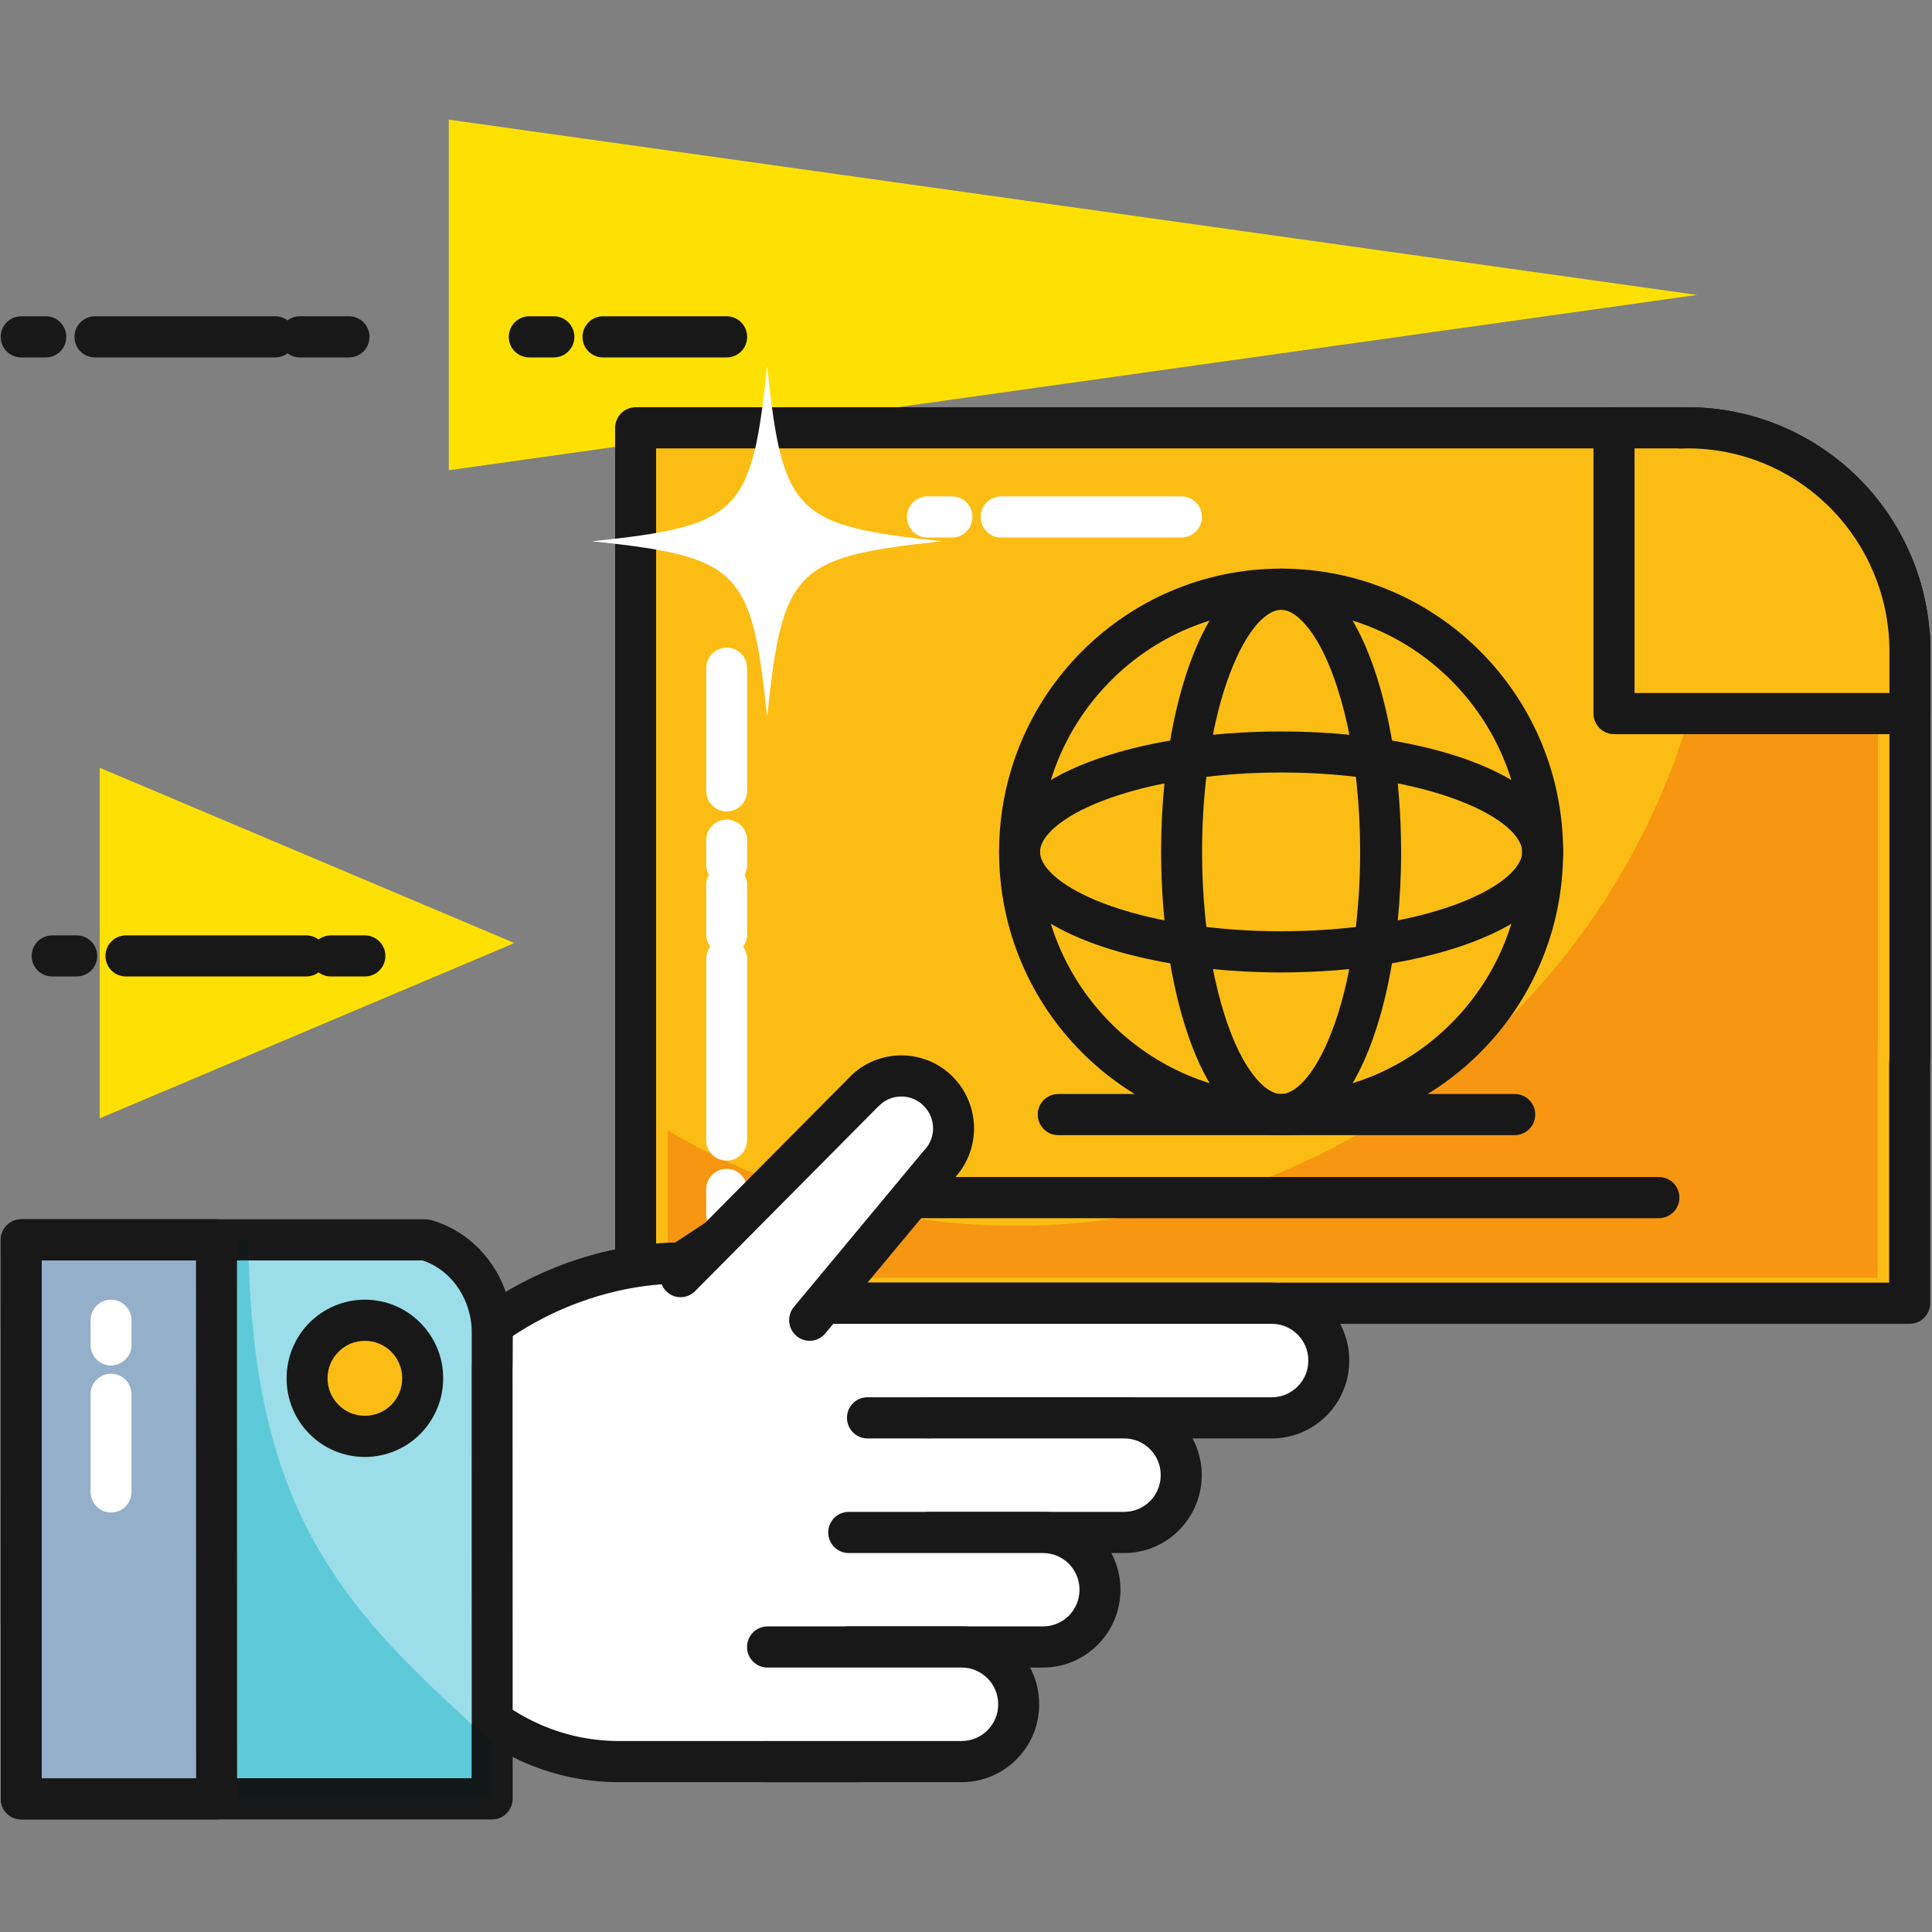
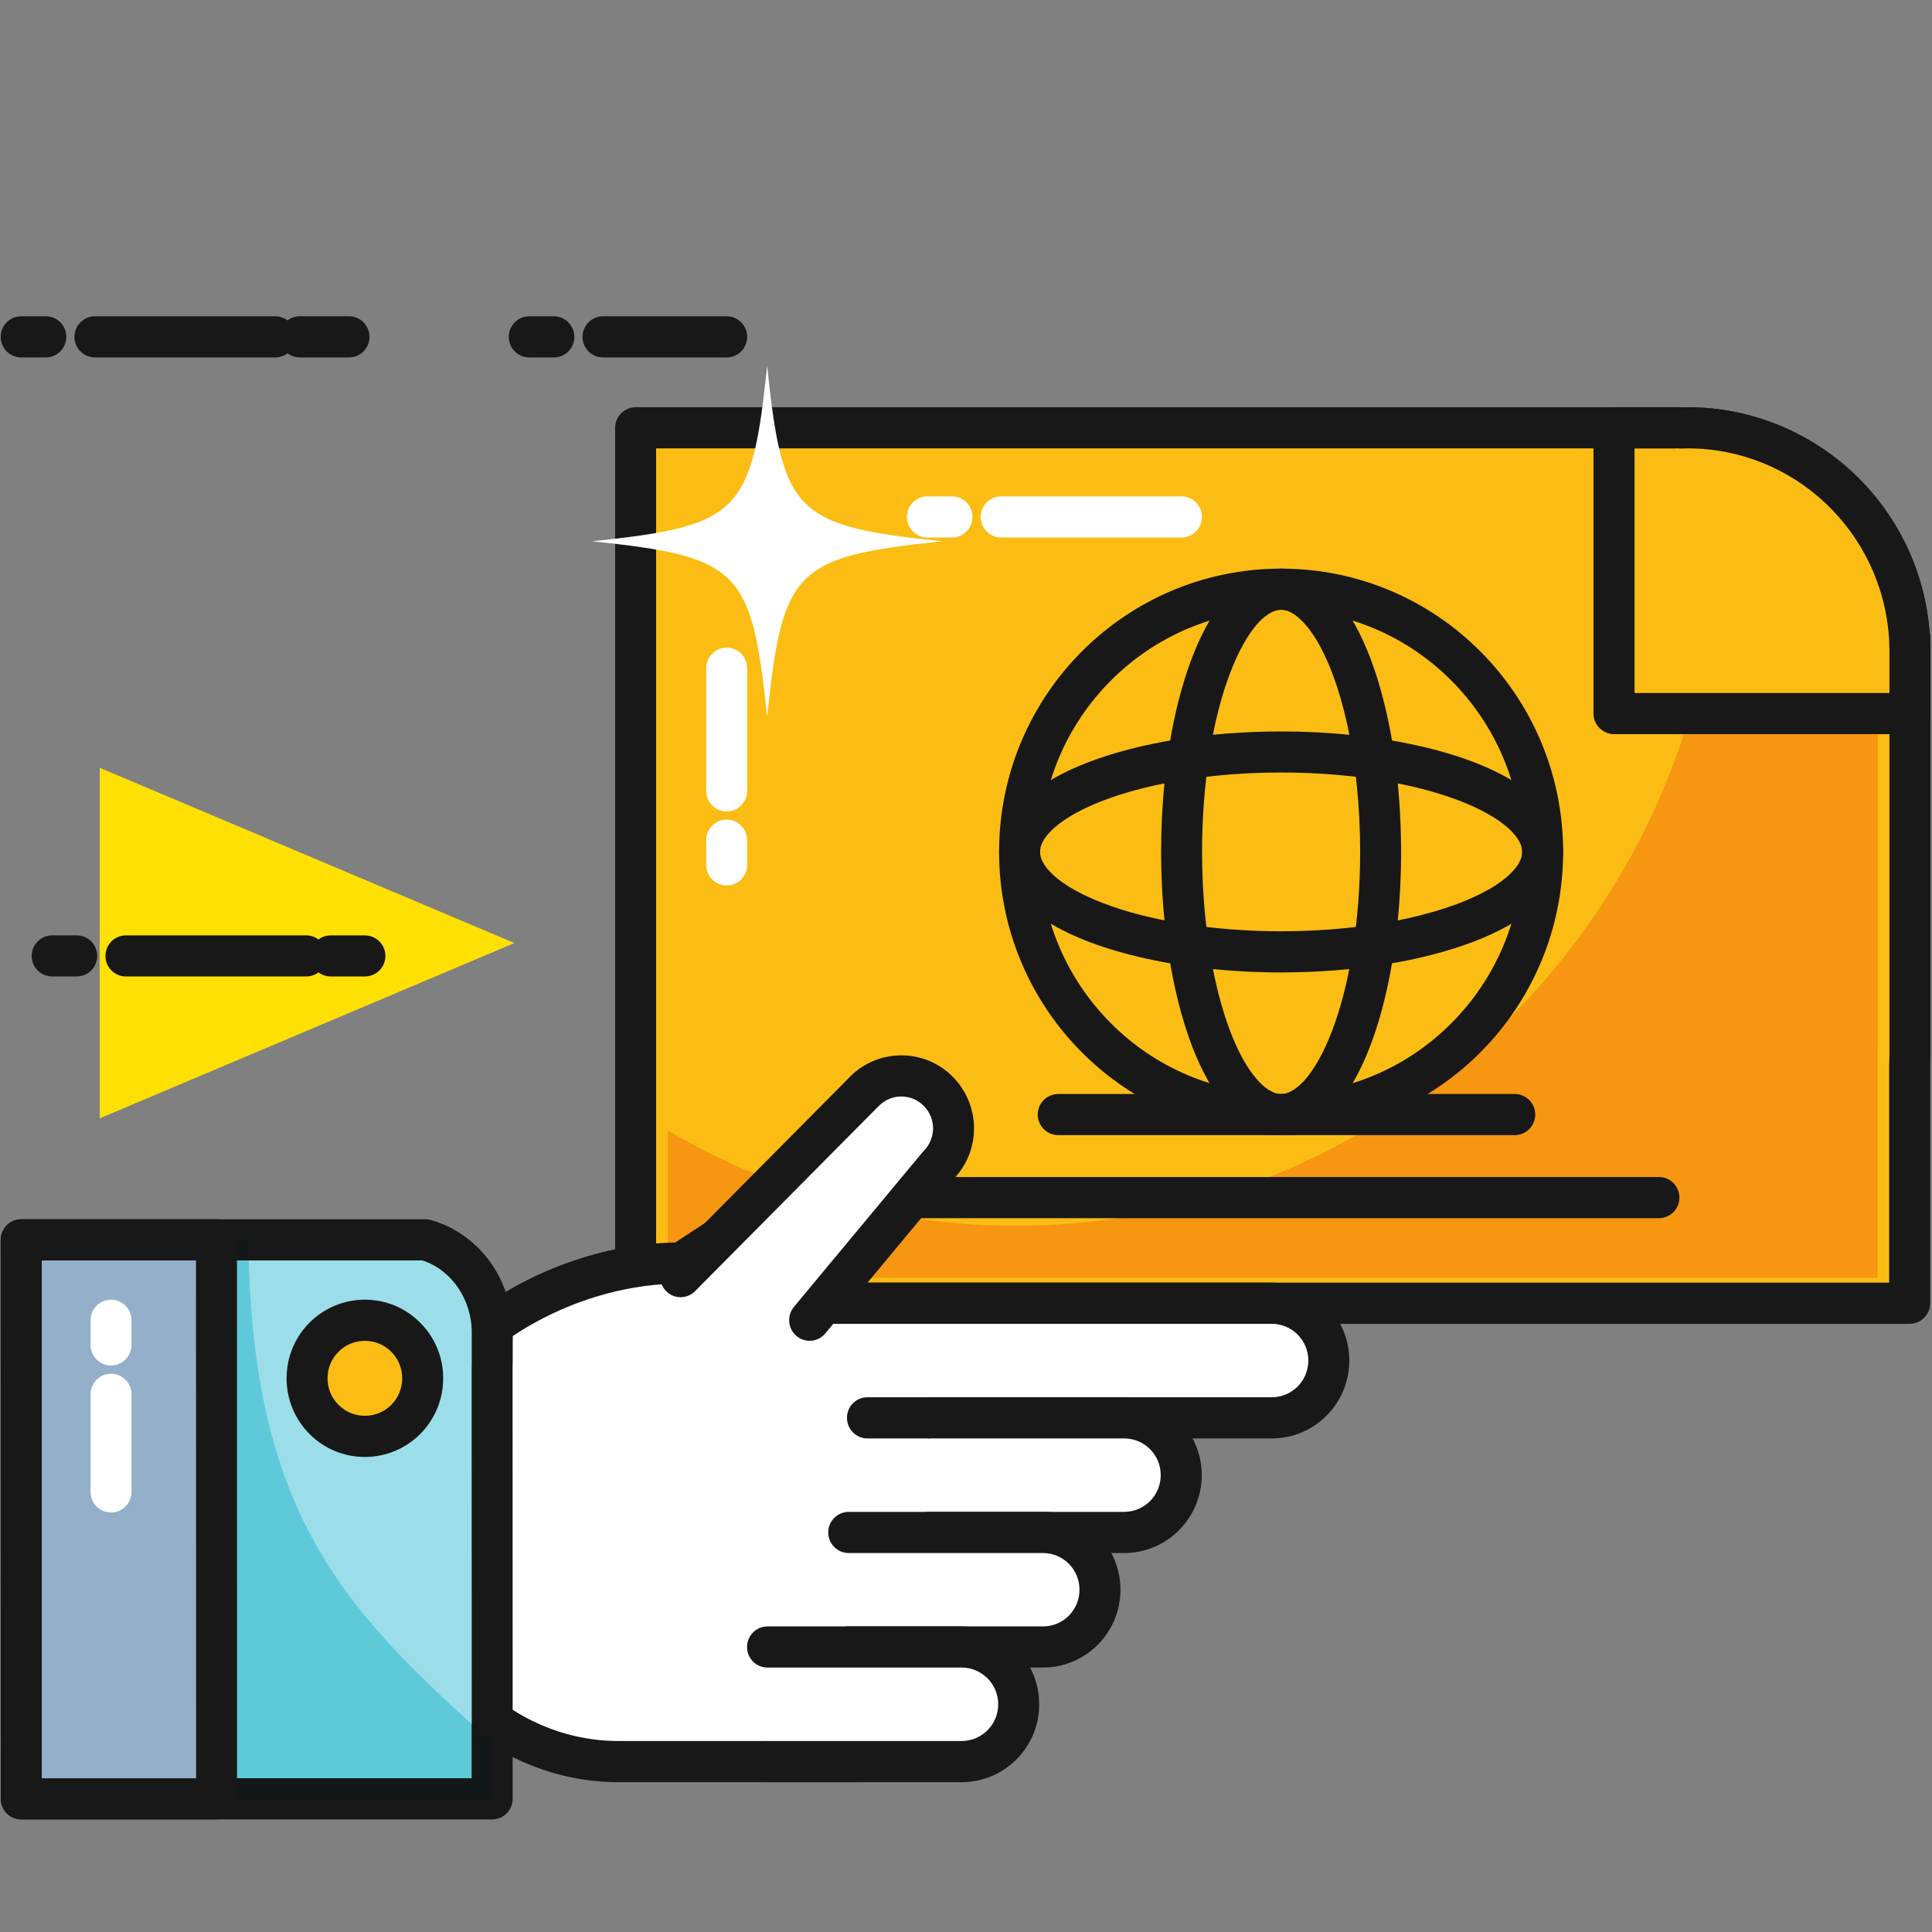
<svg xmlns="http://www.w3.org/2000/svg" width="75" zoomAndPan="magnify" viewBox="0 0 75 75" height="75" preserveAspectRatio="xMidYMid meet" version="1.0">
  <rect x="0" y="0" width="75" height="75" fill="#808080" stroke="none" />
  <defs>
    <clipPath id="clip-0">
      <path d="M 17 4.637 L 66 4.637 L 66 19 L 17 19 Z M 17 4.637 " clip-rule="nonzero" />
    </clipPath>
    <clipPath id="clip-1">
      <path d="M 0 47 L 20 47 L 20 70.637 L 0 70.637 Z M 0 47 " clip-rule="nonzero" />
    </clipPath>
    <clipPath id="clip-2">
      <path d="M 0 47 L 10 47 L 10 70.637 L 0 70.637 Z M 0 47 " clip-rule="nonzero" />
    </clipPath>
  </defs>
  <path fill="rgb(99.609%, 88.239%, 1.18%)" d="M 19.969 36.609 L 3.871 29.805 L 3.871 43.414 Z M 19.969 36.609 " fill-opacity="1" fill-rule="nonzero" />
  <g clip-path="url(#clip-0)">
-     <path fill="rgb(99.609%, 88.239%, 1.18%)" d="M 65.883 11.449 L 17.422 4.645 L 17.422 18.254 Z M 65.883 11.449 " fill-opacity="1" fill-rule="nonzero" />
-   </g>
+     </g>
  <path fill="rgb(98.43%, 74.12%, 7.84%)" d="M 74.145 25.285 C 74.145 25.133 74.141 24.98 74.133 24.832 L 74.133 24.738 L 74.125 24.73 C 73.84 20.199 70.09 16.609 65.504 16.609 C 65.418 16.609 65.332 16.613 65.242 16.617 L 65.238 16.609 L 24.676 16.609 L 24.676 50.594 L 74.133 50.594 L 74.133 41.355 C 74.141 41.207 74.145 41.055 74.145 40.902 L 74.145 25.285 " fill-opacity="1" fill-rule="nonzero" />
  <path fill="rgb(9.409%, 9.409%, 9.409%)" d="M 74.145 25.285 L 74.938 25.285 C 74.938 25.121 74.934 24.953 74.926 24.793 L 74.133 24.832 L 74.93 24.832 L 74.93 24.738 C 74.93 24.508 74.828 24.285 74.652 24.137 L 74.645 24.129 L 74.125 24.73 L 74.918 24.68 C 74.762 22.207 73.66 19.984 71.973 18.387 C 70.285 16.793 68.004 15.809 65.504 15.809 C 65.395 15.809 65.301 15.812 65.223 15.816 L 65.242 16.617 L 65.758 16.008 L 65.75 16 C 65.609 15.875 65.426 15.809 65.238 15.809 L 24.676 15.809 C 24.465 15.809 24.262 15.895 24.113 16.043 C 23.965 16.191 23.879 16.398 23.879 16.609 L 23.879 50.594 C 23.879 50.801 23.965 51.008 24.113 51.156 C 24.262 51.305 24.465 51.391 24.676 51.391 L 74.133 51.391 C 74.34 51.391 74.547 51.305 74.695 51.156 C 74.844 51.008 74.93 50.801 74.93 50.594 L 74.93 41.355 L 74.133 41.355 L 74.926 41.395 C 74.934 41.23 74.938 41.066 74.938 40.902 L 74.938 25.285 L 73.348 25.285 L 73.348 40.902 C 73.348 41.043 73.344 41.18 73.336 41.316 L 73.336 49.793 L 25.469 49.793 L 25.469 17.406 L 65.238 17.406 L 65.238 16.609 L 64.723 17.215 L 64.73 17.223 C 64.879 17.352 65.07 17.418 65.266 17.414 C 65.363 17.41 65.441 17.406 65.504 17.406 C 67.59 17.406 69.477 18.219 70.883 19.551 C 72.285 20.883 73.199 22.723 73.332 24.781 C 73.344 24.992 73.441 25.195 73.602 25.336 L 73.609 25.34 L 74.133 24.738 L 73.336 24.738 L 73.336 24.871 C 73.344 25.008 73.348 25.145 73.348 25.285 L 74.145 25.285 " fill-opacity="1" fill-rule="nonzero" />
  <path fill="rgb(96.86%, 58.82%, 6.27%)" d="M 72.887 49.605 L 27.027 49.605 L 29.293 48.121 C 29.66 47.879 29.762 47.383 29.523 47.016 C 29.371 46.781 29.113 46.652 28.855 46.652 C 28.707 46.652 28.555 46.695 28.422 46.781 L 26.207 48.234 C 26.113 48.238 26.016 48.238 25.922 48.242 L 25.922 43.887 C 29.922 46.23 34.543 47.586 39.434 47.586 C 54.281 47.586 66.672 35.145 66.672 20.234 C 66.672 19.328 66.625 18.43 66.535 17.547 C 70.016 18.348 72.648 21.367 72.879 25.047 L 72.887 25.055 L 72.887 25.141 C 72.895 25.285 72.898 25.43 72.898 25.574 L 72.898 40.402 C 72.898 40.547 72.895 40.691 72.887 40.836 L 72.887 49.605 " fill-opacity="1" fill-rule="nonzero" />
-   <path fill="rgb(98.43%, 74.12%, 7.84%)" d="M 74.145 27.703 L 74.145 25.285 C 74.145 25.133 74.141 24.98 74.133 24.832 L 74.133 24.738 L 74.125 24.73 C 73.84 20.199 70.09 16.609 65.504 16.609 C 65.418 16.609 65.332 16.613 65.242 16.617 L 65.238 16.609 L 62.656 16.609 L 62.656 27.703 L 74.145 27.703 " fill-opacity="1" fill-rule="nonzero" />
+   <path fill="rgb(98.43%, 74.12%, 7.84%)" d="M 74.145 27.703 L 74.145 25.285 C 74.145 25.133 74.141 24.98 74.133 24.832 L 74.133 24.738 L 74.125 24.73 C 73.84 20.199 70.09 16.609 65.504 16.609 C 65.418 16.609 65.332 16.613 65.242 16.617 L 65.238 16.609 L 62.656 27.703 L 74.145 27.703 " fill-opacity="1" fill-rule="nonzero" />
  <path fill="rgb(9.409%, 9.409%, 9.409%)" d="M 74.145 27.703 L 74.938 27.703 L 74.938 25.285 C 74.938 25.121 74.934 24.953 74.926 24.793 L 74.133 24.832 L 74.93 24.832 L 74.93 24.738 C 74.93 24.508 74.828 24.285 74.652 24.137 L 74.645 24.129 L 74.125 24.73 L 74.918 24.68 C 74.762 22.207 73.66 19.984 71.973 18.387 C 70.285 16.793 68.004 15.809 65.504 15.809 C 65.395 15.809 65.301 15.812 65.223 15.816 L 65.242 16.617 L 65.758 16.008 L 65.75 16 C 65.609 15.875 65.426 15.809 65.238 15.809 L 62.656 15.809 C 62.449 15.809 62.242 15.895 62.094 16.043 C 61.945 16.191 61.859 16.398 61.859 16.609 L 61.859 27.703 C 61.859 27.914 61.945 28.117 62.094 28.266 C 62.242 28.414 62.449 28.5 62.656 28.5 L 74.145 28.5 C 74.352 28.5 74.559 28.414 74.707 28.266 C 74.852 28.117 74.938 27.914 74.938 27.703 L 74.145 27.703 L 74.145 26.902 L 63.453 26.902 L 63.453 17.406 L 65.238 17.406 L 65.238 16.609 L 64.723 17.215 L 64.73 17.223 C 64.879 17.352 65.07 17.418 65.266 17.414 C 65.363 17.41 65.441 17.406 65.504 17.406 C 67.59 17.406 69.477 18.219 70.883 19.551 C 72.285 20.883 73.199 22.723 73.332 24.781 C 73.344 24.992 73.441 25.195 73.602 25.336 L 73.609 25.34 L 74.133 24.738 L 73.336 24.738 L 73.336 24.871 C 73.344 25.008 73.348 25.145 73.348 25.285 L 73.348 27.703 L 74.145 27.703 L 74.145 26.902 L 74.145 27.703 " fill-opacity="1" fill-rule="nonzero" />
-   <path fill="rgb(100%, 100%, 100%)" d="M 29.004 47.133 L 29.004 46.176 C 29.004 45.734 28.648 45.375 28.211 45.375 C 27.77 45.375 27.414 45.734 27.414 46.176 L 27.414 47.133 C 27.414 47.574 27.77 47.93 28.211 47.93 C 28.648 47.93 29.004 47.574 29.004 47.133 Z M 29.004 44.258 L 29.004 37.23 C 29.004 36.789 28.648 36.43 28.211 36.43 C 27.77 36.43 27.414 36.789 27.414 37.23 L 27.414 44.258 C 27.414 44.699 27.77 45.055 28.211 45.055 C 28.648 45.055 29.004 44.699 29.004 44.258 Z M 29.004 36.27 L 29.004 34.355 C 29.004 33.914 28.648 33.555 28.211 33.555 C 27.77 33.555 27.414 33.914 27.414 34.355 L 27.414 36.27 C 27.414 36.711 27.77 37.07 28.211 37.07 C 28.648 37.07 29.004 36.711 29.004 36.27 " fill-opacity="1" fill-rule="nonzero" />
  <path fill="rgb(100%, 100%, 100%)" d="M 36.004 20.867 L 36.957 20.867 C 37.395 20.867 37.75 20.508 37.75 20.066 C 37.75 19.625 37.395 19.27 36.957 19.27 L 36.004 19.27 C 35.562 19.27 35.207 19.625 35.207 20.066 C 35.207 20.508 35.562 20.867 36.004 20.867 Z M 38.863 20.867 L 45.863 20.867 C 46.301 20.867 46.66 20.508 46.66 20.066 C 46.66 19.625 46.301 19.27 45.863 19.27 L 38.863 19.27 C 38.426 19.27 38.07 19.625 38.07 20.066 C 38.07 20.508 38.426 20.867 38.863 20.867 " fill-opacity="1" fill-rule="nonzero" />
  <path fill="rgb(100%, 100%, 100%)" d="M 29.004 33.574 L 29.004 32.617 C 29.004 32.176 28.648 31.816 28.211 31.816 C 27.77 31.816 27.414 32.176 27.414 32.617 L 27.414 33.574 C 27.414 34.016 27.77 34.375 28.211 34.375 C 28.648 34.375 29.004 34.016 29.004 33.574 Z M 29.004 30.699 L 29.004 25.941 C 29.004 25.5 28.648 25.141 28.211 25.141 C 27.77 25.141 27.414 25.5 27.414 25.941 L 27.414 30.699 C 27.414 31.141 27.77 31.5 28.211 31.5 C 28.648 31.5 29.004 31.141 29.004 30.699 " fill-opacity="1" fill-rule="nonzero" />
  <path fill="rgb(9.409%, 9.409%, 9.409%)" d="M 35.484 47.289 L 64.398 47.289 C 64.84 47.289 65.195 46.93 65.195 46.492 C 65.195 46.051 64.84 45.691 64.398 45.691 L 35.484 45.691 C 35.043 45.691 34.688 46.051 34.688 46.492 C 34.688 46.93 35.043 47.289 35.484 47.289 " fill-opacity="1" fill-rule="nonzero" />
  <path fill="rgb(9.409%, 9.409%, 9.409%)" d="M 41.082 44.066 L 58.801 44.066 C 59.242 44.066 59.598 43.707 59.598 43.266 C 59.598 42.824 59.242 42.469 58.801 42.469 L 41.082 42.469 C 40.641 42.469 40.285 42.824 40.285 43.266 C 40.285 43.707 40.641 44.066 41.082 44.066 " fill-opacity="1" fill-rule="nonzero" />
  <path fill="rgb(98.43%, 74.12%, 7.84%)" d="M 49.734 22.875 C 44.125 22.875 39.578 27.438 39.578 33.07 C 39.578 38.703 44.125 43.266 49.734 43.266 C 55.34 43.266 59.887 38.703 59.887 33.07 C 59.887 27.438 55.34 22.875 49.734 22.875 " fill-opacity="1" fill-rule="nonzero" />
  <path fill="rgb(9.409%, 9.409%, 9.409%)" d="M 49.734 22.875 L 49.734 22.074 C 43.688 22.074 38.785 26.996 38.785 33.07 C 38.785 39.145 43.688 44.066 49.734 44.066 C 55.781 44.066 60.68 39.145 60.68 33.07 C 60.68 26.996 55.781 22.074 49.734 22.074 L 49.734 23.672 C 52.32 23.672 54.656 24.723 56.348 26.426 C 58.043 28.129 59.09 30.473 59.09 33.07 C 59.09 35.668 58.043 38.012 56.348 39.715 C 54.656 41.418 52.32 42.469 49.734 42.469 C 47.148 42.469 44.812 41.418 43.117 39.715 C 41.422 38.012 40.375 35.668 40.375 33.07 C 40.375 30.473 41.422 28.129 43.117 26.426 C 44.812 24.723 47.148 23.672 49.734 23.672 L 49.734 22.875 " fill-opacity="1" fill-rule="nonzero" />
  <path fill="rgb(9.409%, 9.409%, 9.409%)" d="M 49.734 22.875 L 49.734 22.074 C 49.324 22.074 48.926 22.188 48.578 22.379 C 47.965 22.715 47.477 23.254 47.055 23.926 C 46.43 24.938 45.945 26.266 45.605 27.824 C 45.266 29.383 45.074 31.168 45.074 33.07 C 45.078 35.969 45.516 38.594 46.258 40.566 C 46.633 41.551 47.082 42.375 47.637 43 C 47.918 43.312 48.227 43.574 48.578 43.762 C 48.926 43.953 49.324 44.066 49.734 44.066 C 50.141 44.066 50.539 43.953 50.887 43.762 C 51.504 43.43 51.988 42.887 52.41 42.215 C 53.035 41.203 53.52 39.875 53.859 38.316 C 54.199 36.758 54.391 34.973 54.391 33.07 C 54.387 30.172 53.949 27.547 53.207 25.578 C 52.832 24.59 52.383 23.766 51.828 23.141 C 51.547 22.828 51.238 22.566 50.887 22.379 C 50.539 22.188 50.141 22.074 49.734 22.074 L 49.734 23.672 C 49.855 23.672 49.98 23.703 50.133 23.785 C 50.398 23.926 50.738 24.254 51.062 24.773 C 51.551 25.551 51.996 26.734 52.309 28.164 C 52.617 29.598 52.801 31.277 52.801 33.07 C 52.801 35.801 52.375 38.277 51.719 39.996 C 51.395 40.855 51.012 41.523 50.645 41.934 C 50.461 42.137 50.285 42.277 50.133 42.355 C 49.98 42.438 49.855 42.469 49.734 42.469 C 49.609 42.469 49.484 42.438 49.332 42.355 C 49.066 42.219 48.727 41.887 48.402 41.367 C 47.914 40.59 47.469 39.406 47.16 37.977 C 46.848 36.543 46.664 34.863 46.664 33.07 C 46.664 30.34 47.09 27.863 47.746 26.145 C 48.07 25.285 48.453 24.617 48.82 24.207 C 49.004 24.004 49.18 23.867 49.332 23.785 C 49.484 23.703 49.609 23.672 49.734 23.672 L 49.734 22.875 " fill-opacity="1" fill-rule="nonzero" />
  <path fill="rgb(9.409%, 9.409%, 9.409%)" d="M 49.734 29.191 L 49.734 28.395 C 46.848 28.395 44.23 28.836 42.27 29.582 C 41.289 29.957 40.469 30.406 39.844 30.969 C 39.535 31.246 39.273 31.559 39.086 31.91 C 38.895 32.262 38.781 32.66 38.785 33.07 C 38.781 33.48 38.895 33.879 39.086 34.23 C 39.418 34.848 39.961 35.336 40.629 35.758 C 41.633 36.391 42.957 36.875 44.508 37.215 C 46.062 37.559 47.84 37.75 49.734 37.75 C 52.621 37.746 55.234 37.305 57.195 36.559 C 58.176 36.184 59 35.734 59.621 35.172 C 59.93 34.895 60.191 34.582 60.379 34.23 C 60.57 33.879 60.684 33.48 60.68 33.07 C 60.684 32.66 60.57 32.262 60.379 31.91 C 60.047 31.293 59.504 30.805 58.84 30.383 C 57.832 29.75 56.508 29.266 54.957 28.926 C 53.406 28.586 51.625 28.395 49.734 28.395 L 49.734 29.988 C 52.453 29.988 54.918 30.418 56.629 31.074 C 57.484 31.398 58.152 31.785 58.555 32.152 C 58.762 32.34 58.898 32.516 58.98 32.668 C 59.059 32.82 59.09 32.945 59.09 33.07 C 59.09 33.195 59.059 33.32 58.98 33.473 C 58.84 33.742 58.516 34.082 57.996 34.406 C 57.219 34.895 56.043 35.344 54.617 35.656 C 53.191 35.969 51.52 36.152 49.734 36.152 C 47.012 36.152 44.551 35.723 42.836 35.066 C 41.98 34.742 41.316 34.355 40.91 33.988 C 40.707 33.801 40.566 33.625 40.484 33.473 C 40.406 33.32 40.375 33.195 40.375 33.07 C 40.375 32.945 40.406 32.82 40.484 32.668 C 40.625 32.398 40.953 32.059 41.473 31.734 C 42.246 31.246 43.426 30.797 44.848 30.484 C 46.273 30.172 47.945 29.988 49.734 29.988 L 49.734 29.191 " fill-opacity="1" fill-rule="nonzero" />
  <path fill="rgb(100%, 100%, 100%)" d="M 36.57 21.012 C 30.859 21.613 30.375 22.098 29.781 27.832 C 29.184 22.098 28.699 21.613 22.988 21.012 C 28.699 20.414 29.184 19.93 29.781 14.195 C 30.375 19.93 30.859 20.414 36.57 21.012 " fill-opacity="1" fill-rule="nonzero" />
  <path fill="rgb(100%, 100%, 100%)" d="M 31.824 50.699 C 33.348 51.039 36.578 50.828 39.23 50.828 C 41.395 56.078 37.121 68.383 33.25 68.383 L 24.012 68.383 C 19.043 68.383 15.016 64 15.016 58.59 C 15.016 53.184 20.918 49.031 26.449 49.031 L 28.855 47.453 " fill-opacity="1" fill-rule="nonzero" />
  <path fill="rgb(9.409%, 9.409%, 9.409%)" d="M 31.652 51.477 C 32.059 51.566 32.516 51.617 33.023 51.648 C 33.535 51.68 34.094 51.691 34.68 51.691 C 36.141 51.691 37.785 51.625 39.23 51.625 L 39.23 50.828 L 38.496 51.133 C 38.844 51.973 39.023 53.102 39.02 54.375 C 39.02 55.766 38.816 57.32 38.457 58.855 C 37.922 61.164 37.035 63.438 36.031 65.082 C 35.531 65.902 35 66.562 34.508 66.988 C 34.258 67.199 34.023 67.355 33.812 67.449 C 33.598 67.547 33.414 67.586 33.25 67.586 L 24.012 67.586 C 21.766 67.582 19.73 66.598 18.234 64.973 C 16.742 63.352 15.809 61.098 15.809 58.59 C 15.809 57.387 16.137 56.25 16.719 55.207 C 17.586 53.641 19.047 52.285 20.785 51.332 C 22.52 50.375 24.523 49.828 26.449 49.828 C 26.605 49.828 26.754 49.785 26.883 49.699 L 29.293 48.121 C 29.66 47.879 29.762 47.383 29.523 47.016 C 29.281 46.645 28.789 46.543 28.422 46.781 L 26.016 48.363 L 26.449 49.031 L 26.449 48.23 C 23.484 48.234 20.48 49.328 18.168 51.156 C 17.012 52.07 16.027 53.172 15.328 54.426 C 14.633 55.68 14.219 57.094 14.219 58.59 C 14.219 61.496 15.301 64.137 17.066 66.059 C 18.828 67.977 21.293 69.184 24.012 69.184 L 33.25 69.184 C 33.816 69.184 34.352 69 34.84 68.711 C 35.691 68.199 36.426 67.379 37.102 66.363 C 38.113 64.836 38.977 62.855 39.605 60.746 C 40.227 58.633 40.609 56.402 40.609 54.375 C 40.609 52.961 40.426 51.641 39.969 50.523 C 39.844 50.223 39.555 50.027 39.23 50.027 C 37.742 50.027 36.094 50.094 34.68 50.094 C 34.113 50.094 33.582 50.082 33.121 50.055 C 32.664 50.027 32.273 49.98 32 49.918 C 31.57 49.82 31.145 50.094 31.047 50.523 C 30.953 50.953 31.223 51.379 31.652 51.477 " fill-opacity="1" fill-rule="nonzero" />
  <path fill="rgb(100%, 100%, 100%)" d="M 31.719 50.594 L 49.371 50.594 C 50.594 50.594 51.586 51.586 51.586 52.816 C 51.586 54.043 50.594 55.039 49.371 55.039 L 33.672 55.039 " fill-opacity="1" fill-rule="nonzero" />
  <path fill="rgb(9.409%, 9.409%, 9.409%)" d="M 31.719 51.391 L 49.371 51.391 C 49.766 51.391 50.113 51.547 50.375 51.809 C 50.633 52.07 50.789 52.418 50.789 52.816 C 50.789 53.211 50.633 53.562 50.375 53.824 C 50.113 54.082 49.766 54.242 49.371 54.242 L 33.672 54.242 C 33.234 54.242 32.879 54.598 32.879 55.039 C 32.879 55.48 33.234 55.84 33.672 55.84 L 49.371 55.84 C 51.031 55.84 52.379 54.484 52.379 52.816 C 52.379 51.148 51.031 49.793 49.371 49.793 L 31.719 49.793 C 31.281 49.793 30.926 50.152 30.926 50.594 C 30.926 51.031 31.281 51.391 31.719 51.391 " fill-opacity="1" fill-rule="nonzero" />
  <path fill="rgb(100%, 100%, 100%)" d="M 36.105 55.039 L 43.641 55.039 C 44.867 55.039 45.855 56.035 45.855 57.266 C 45.855 58.492 44.867 59.488 43.641 59.488 L 36.082 59.488 " fill-opacity="1" fill-rule="nonzero" />
  <path fill="rgb(9.409%, 9.409%, 9.409%)" d="M 36.105 55.84 L 43.641 55.84 C 44.035 55.84 44.387 55.996 44.645 56.258 C 44.902 56.516 45.059 56.867 45.059 57.266 C 45.059 57.66 44.902 58.012 44.645 58.273 C 44.387 58.531 44.035 58.688 43.641 58.691 L 36.082 58.691 C 35.641 58.691 35.285 59.047 35.285 59.488 C 35.285 59.93 35.641 60.289 36.082 60.289 L 43.641 60.289 C 44.469 60.289 45.227 59.949 45.77 59.402 C 46.312 58.855 46.652 58.098 46.652 57.266 C 46.652 56.434 46.312 55.672 45.77 55.129 C 45.227 54.582 44.469 54.242 43.641 54.242 L 36.105 54.242 C 35.664 54.242 35.309 54.598 35.309 55.039 C 35.309 55.48 35.664 55.84 36.105 55.84 " fill-opacity="1" fill-rule="nonzero" />
  <path fill="rgb(100%, 100%, 100%)" d="M 32.949 59.488 L 40.488 59.488 C 41.711 59.488 42.699 60.484 42.699 61.711 C 42.699 62.941 41.711 63.938 40.488 63.938 L 32.926 63.938 " fill-opacity="1" fill-rule="nonzero" />
  <path fill="rgb(9.409%, 9.409%, 9.409%)" d="M 32.949 60.289 L 40.488 60.289 C 40.879 60.289 41.23 60.445 41.492 60.703 C 41.746 60.965 41.906 61.316 41.906 61.711 C 41.906 62.109 41.746 62.461 41.492 62.723 C 41.23 62.98 40.879 63.137 40.488 63.137 L 32.926 63.137 C 32.488 63.137 32.129 63.496 32.129 63.938 C 32.129 64.379 32.488 64.734 32.926 64.734 L 40.488 64.734 C 42.148 64.734 43.496 63.383 43.496 61.711 C 43.496 60.879 43.156 60.117 42.613 59.574 C 42.07 59.031 41.316 58.688 40.488 58.691 L 32.949 58.691 C 32.508 58.691 32.152 59.047 32.152 59.488 C 32.152 59.93 32.508 60.289 32.949 60.289 " fill-opacity="1" fill-rule="nonzero" />
  <path fill="rgb(100%, 100%, 100%)" d="M 29.793 63.938 L 37.332 63.938 C 38.555 63.938 39.547 64.934 39.547 66.16 C 39.547 67.391 38.555 68.383 37.332 68.383 L 29.77 68.383 " fill-opacity="1" fill-rule="nonzero" />
  <path fill="rgb(9.409%, 9.409%, 9.409%)" d="M 29.793 64.734 L 37.332 64.734 C 37.727 64.734 38.074 64.895 38.336 65.152 C 38.594 65.414 38.75 65.766 38.75 66.16 C 38.75 66.559 38.594 66.906 38.336 67.168 C 38.074 67.426 37.727 67.586 37.332 67.586 L 29.77 67.586 C 29.332 67.586 28.977 67.941 28.977 68.383 C 28.977 68.824 29.332 69.184 29.77 69.184 L 37.332 69.184 C 38.16 69.184 38.918 68.844 39.461 68.297 C 40.004 67.754 40.344 66.992 40.34 66.16 C 40.344 65.328 40.004 64.566 39.461 64.023 C 38.918 63.477 38.16 63.137 37.332 63.137 L 29.793 63.137 C 29.355 63.137 29 63.496 29 63.938 C 29 64.379 29.355 64.734 29.793 64.734 " fill-opacity="1" fill-rule="nonzero" />
  <path fill="rgb(100%, 100%, 100%)" d="M 26.422 49.559 L 33.559 42.363 C 34.348 41.57 35.633 41.57 36.422 42.363 C 37.215 43.156 37.215 44.445 36.422 45.242 L 31.43 51.25 " fill-opacity="1" fill-rule="nonzero" />
  <path fill="rgb(9.409%, 9.409%, 9.409%)" d="M 26.984 50.121 L 34.121 42.926 L 34.121 42.93 C 34.363 42.684 34.676 42.566 34.992 42.566 C 35.309 42.566 35.617 42.684 35.859 42.93 C 36.102 43.172 36.219 43.484 36.223 43.805 C 36.219 44.121 36.102 44.434 35.859 44.676 L 35.812 44.73 L 30.816 50.738 C 30.539 51.078 30.582 51.582 30.922 51.863 C 31.258 52.148 31.758 52.102 32.039 51.762 L 37.035 45.754 L 36.422 45.242 L 36.984 45.805 C 37.535 45.254 37.812 44.523 37.812 43.805 C 37.812 43.082 37.535 42.352 36.984 41.797 C 36.438 41.246 35.711 40.969 34.992 40.969 C 34.27 40.969 33.543 41.246 32.996 41.797 L 32.996 41.801 L 25.859 48.996 C 25.551 49.309 25.551 49.812 25.863 50.125 C 26.172 50.438 26.676 50.434 26.984 50.121 " fill-opacity="1" fill-rule="nonzero" />
  <path fill="rgb(60.779%, 87.059%, 91.37%)" d="M 19.105 69.832 L 19.105 53.098 C 19.105 53.035 19.109 52.969 19.109 52.902 L 19.109 51.742 C 19.109 51.676 19.105 51.613 19.105 51.547 L 19.105 51.508 L 19.102 51.504 C 19.004 49.867 17.934 48.523 16.508 48.129 L 0.824 48.129 L 0.828 69.832 L 19.105 69.832 " fill-opacity="1" fill-rule="nonzero" />
  <g clip-path="url(#clip-1)">
    <path fill="rgb(9.409%, 9.409%, 9.409%)" d="M 19.105 69.832 L 19.902 69.832 L 19.898 53.098 L 19.105 53.098 L 19.898 53.129 C 19.902 53.055 19.902 52.98 19.902 52.902 L 19.906 51.742 L 19.906 51.738 C 19.902 51.66 19.902 51.586 19.898 51.512 L 19.105 51.547 L 19.898 51.547 L 19.898 51.508 C 19.898 51.305 19.824 51.117 19.691 50.969 L 19.688 50.965 L 19.102 51.504 L 19.895 51.457 C 19.836 50.477 19.488 49.578 18.93 48.859 C 18.375 48.145 17.605 47.605 16.719 47.359 C 16.648 47.34 16.582 47.332 16.508 47.332 L 0.824 47.332 C 0.613 47.332 0.41 47.418 0.262 47.566 C 0.113 47.715 0.027 47.918 0.027 48.129 L 0.031 69.832 C 0.031 70.273 0.387 70.629 0.828 70.629 L 19.105 70.629 C 19.316 70.629 19.52 70.543 19.668 70.395 C 19.816 70.246 19.902 70.039 19.902 69.832 L 19.105 69.832 L 19.105 69.031 L 1.621 69.031 L 1.621 48.93 L 16.508 48.93 L 16.508 48.129 L 16.297 48.898 C 16.836 49.047 17.316 49.379 17.676 49.844 C 18.035 50.305 18.27 50.895 18.309 51.551 C 18.316 51.734 18.391 51.906 18.516 52.043 L 18.52 52.047 L 19.105 51.508 L 18.309 51.508 L 18.309 51.582 C 18.312 51.637 18.312 51.691 18.312 51.75 L 18.312 51.742 L 18.312 52.902 C 18.312 52.953 18.312 53.012 18.309 53.066 L 18.309 53.098 L 18.312 69.832 L 19.105 69.832 L 19.105 69.031 L 19.105 69.832 " fill-opacity="1" fill-rule="nonzero" />
  </g>
  <path fill="rgb(36.859%, 79.219%, 85.1%)" d="M 18.312 69.031 L 1.621 69.031 L 1.621 48.93 L 9.656 48.93 C 9.926 58.656 13.312 62.379 18.312 66.93 L 18.312 69.031 " fill-opacity="1" fill-rule="nonzero" />
  <path fill="rgb(6.67%, 9.409%, 9.019%)" d="M 19.105 69.832 L 0.828 69.832 L 0.824 48.129 L 9.641 48.129 C 9.645 48.398 9.648 48.664 9.656 48.93 L 1.621 48.93 L 1.621 69.031 L 18.312 69.031 L 18.312 66.93 C 18.57 67.168 18.836 67.406 19.105 67.648 L 19.105 69.832 L 19.105 69.031 L 19.105 69.832 " fill-opacity="1" fill-rule="nonzero" />
  <path fill="rgb(57.649%, 68.629%, 78.819%)" d="M 8.41 69.832 L 8.406 48.129 L 0.824 48.129 L 0.828 69.832 L 8.41 69.832 " fill-opacity="1" fill-rule="nonzero" />
  <g clip-path="url(#clip-2)">
    <path fill="rgb(9.409%, 9.409%, 9.409%)" d="M 8.41 69.832 L 9.203 69.832 L 9.199 48.129 C 9.199 47.688 8.844 47.332 8.406 47.332 L 0.824 47.332 C 0.613 47.332 0.41 47.418 0.262 47.566 C 0.113 47.715 0.027 47.918 0.027 48.129 L 0.031 69.832 C 0.031 70.273 0.387 70.629 0.828 70.629 L 8.41 70.629 C 8.617 70.629 8.824 70.543 8.969 70.395 C 9.117 70.246 9.203 70.039 9.203 69.832 L 8.41 69.832 L 8.41 69.031 L 1.621 69.031 L 1.621 48.93 L 7.609 48.93 L 7.613 69.832 L 8.41 69.832 L 8.41 69.031 L 8.41 69.832 " fill-opacity="1" fill-rule="nonzero" />
  </g>
  <path fill="rgb(98.43%, 74.12%, 7.84%)" d="M 16.41 53.504 C 16.41 54.75 15.402 55.762 14.164 55.762 C 12.926 55.762 11.918 54.75 11.918 53.508 C 11.918 52.262 12.926 51.25 14.164 51.25 C 15.402 51.25 16.41 52.262 16.41 53.504 " fill-opacity="1" fill-rule="nonzero" />
  <path fill="rgb(9.409%, 9.409%, 9.409%)" d="M 16.41 53.504 L 15.613 53.504 C 15.613 53.91 15.453 54.27 15.191 54.535 C 14.926 54.801 14.566 54.961 14.164 54.961 C 13.762 54.961 13.406 54.801 13.141 54.535 C 12.875 54.27 12.715 53.91 12.715 53.508 C 12.715 53.102 12.875 52.742 13.141 52.477 C 13.402 52.211 13.762 52.051 14.164 52.051 C 14.566 52.051 14.926 52.211 15.191 52.477 C 15.453 52.742 15.613 53.102 15.613 53.504 L 17.203 53.504 C 17.207 52.664 16.863 51.898 16.312 51.348 C 15.766 50.793 15 50.453 14.164 50.453 C 13.328 50.453 12.562 50.797 12.012 51.348 C 11.465 51.898 11.125 52.664 11.125 53.508 C 11.125 54.348 11.465 55.117 12.016 55.668 C 12.562 56.219 13.328 56.559 14.164 56.559 C 15 56.559 15.766 56.219 16.316 55.664 C 16.863 55.113 17.207 54.348 17.203 53.504 L 16.41 53.504 " fill-opacity="1" fill-rule="nonzero" />
  <path fill="rgb(100%, 100%, 100%)" d="M 3.516 51.25 L 3.516 52.211 C 3.516 52.648 3.871 53.008 4.309 53.008 C 4.746 53.008 5.105 52.648 5.105 52.211 L 5.105 51.25 C 5.105 50.809 4.746 50.453 4.309 50.453 C 3.871 50.453 3.516 50.809 3.516 51.25 Z M 3.516 54.125 L 3.516 57.918 C 3.516 58.359 3.871 58.715 4.309 58.715 C 4.746 58.715 5.105 58.359 5.105 57.918 L 5.105 54.125 C 5.105 53.684 4.746 53.328 4.309 53.328 C 3.871 53.328 3.516 53.684 3.516 54.125 " fill-opacity="1" fill-rule="nonzero" />
  <path fill="rgb(9.409%, 9.409%, 9.409%)" d="M 2.027 37.906 L 2.98 37.906 C 3.418 37.906 3.773 37.551 3.773 37.109 C 3.773 36.668 3.418 36.312 2.98 36.312 L 2.027 36.312 C 1.586 36.312 1.23 36.668 1.23 37.109 C 1.23 37.551 1.586 37.906 2.027 37.906 Z M 4.887 37.906 L 11.887 37.906 C 12.328 37.906 12.684 37.551 12.684 37.109 C 12.684 36.668 12.328 36.312 11.887 36.312 L 4.887 36.312 C 4.449 36.312 4.094 36.668 4.094 37.109 C 4.094 37.551 4.449 37.906 4.887 37.906 Z M 12.84 37.906 L 14.164 37.906 C 14.605 37.906 14.961 37.551 14.961 37.109 C 14.961 36.668 14.605 36.312 14.164 36.312 L 12.84 36.312 C 12.402 36.312 12.047 36.668 12.047 37.109 C 12.047 37.551 12.402 37.906 12.84 37.906 " fill-opacity="1" fill-rule="nonzero" />
  <path fill="rgb(9.409%, 9.409%, 9.409%)" d="M 0.824 13.875 L 1.777 13.875 C 2.219 13.875 2.574 13.52 2.574 13.078 C 2.574 12.637 2.219 12.277 1.777 12.277 L 0.824 12.277 C 0.383 12.277 0.027 12.637 0.027 13.078 C 0.027 13.52 0.383 13.875 0.824 13.875 Z M 3.688 13.875 L 10.684 13.875 C 11.125 13.875 11.48 13.52 11.48 13.078 C 11.48 12.637 11.125 12.277 10.684 12.277 L 3.688 12.277 C 3.246 12.277 2.891 12.637 2.891 13.078 C 2.891 13.52 3.246 13.875 3.688 13.875 Z M 11.641 13.875 L 13.547 13.875 C 13.988 13.875 14.344 13.52 14.344 13.078 C 14.344 12.637 13.988 12.277 13.547 12.277 L 11.641 12.277 C 11.199 12.277 10.844 12.637 10.844 13.078 C 10.844 13.52 11.199 13.875 11.641 13.875 Z M 20.547 13.875 L 21.5 13.875 C 21.938 13.875 22.297 13.52 22.297 13.078 C 22.297 12.637 21.938 12.277 21.5 12.277 L 20.547 12.277 C 20.105 12.277 19.75 12.637 19.75 13.078 C 19.75 13.52 20.105 13.875 20.547 13.875 Z M 23.41 13.875 L 28.211 13.875 C 28.648 13.875 29.004 13.52 29.004 13.078 C 29.004 12.637 28.648 12.277 28.211 12.277 L 23.41 12.277 C 22.969 12.277 22.613 12.637 22.613 13.078 C 22.613 13.52 22.969 13.875 23.41 13.875 " fill-opacity="1" fill-rule="nonzero" />
</svg>